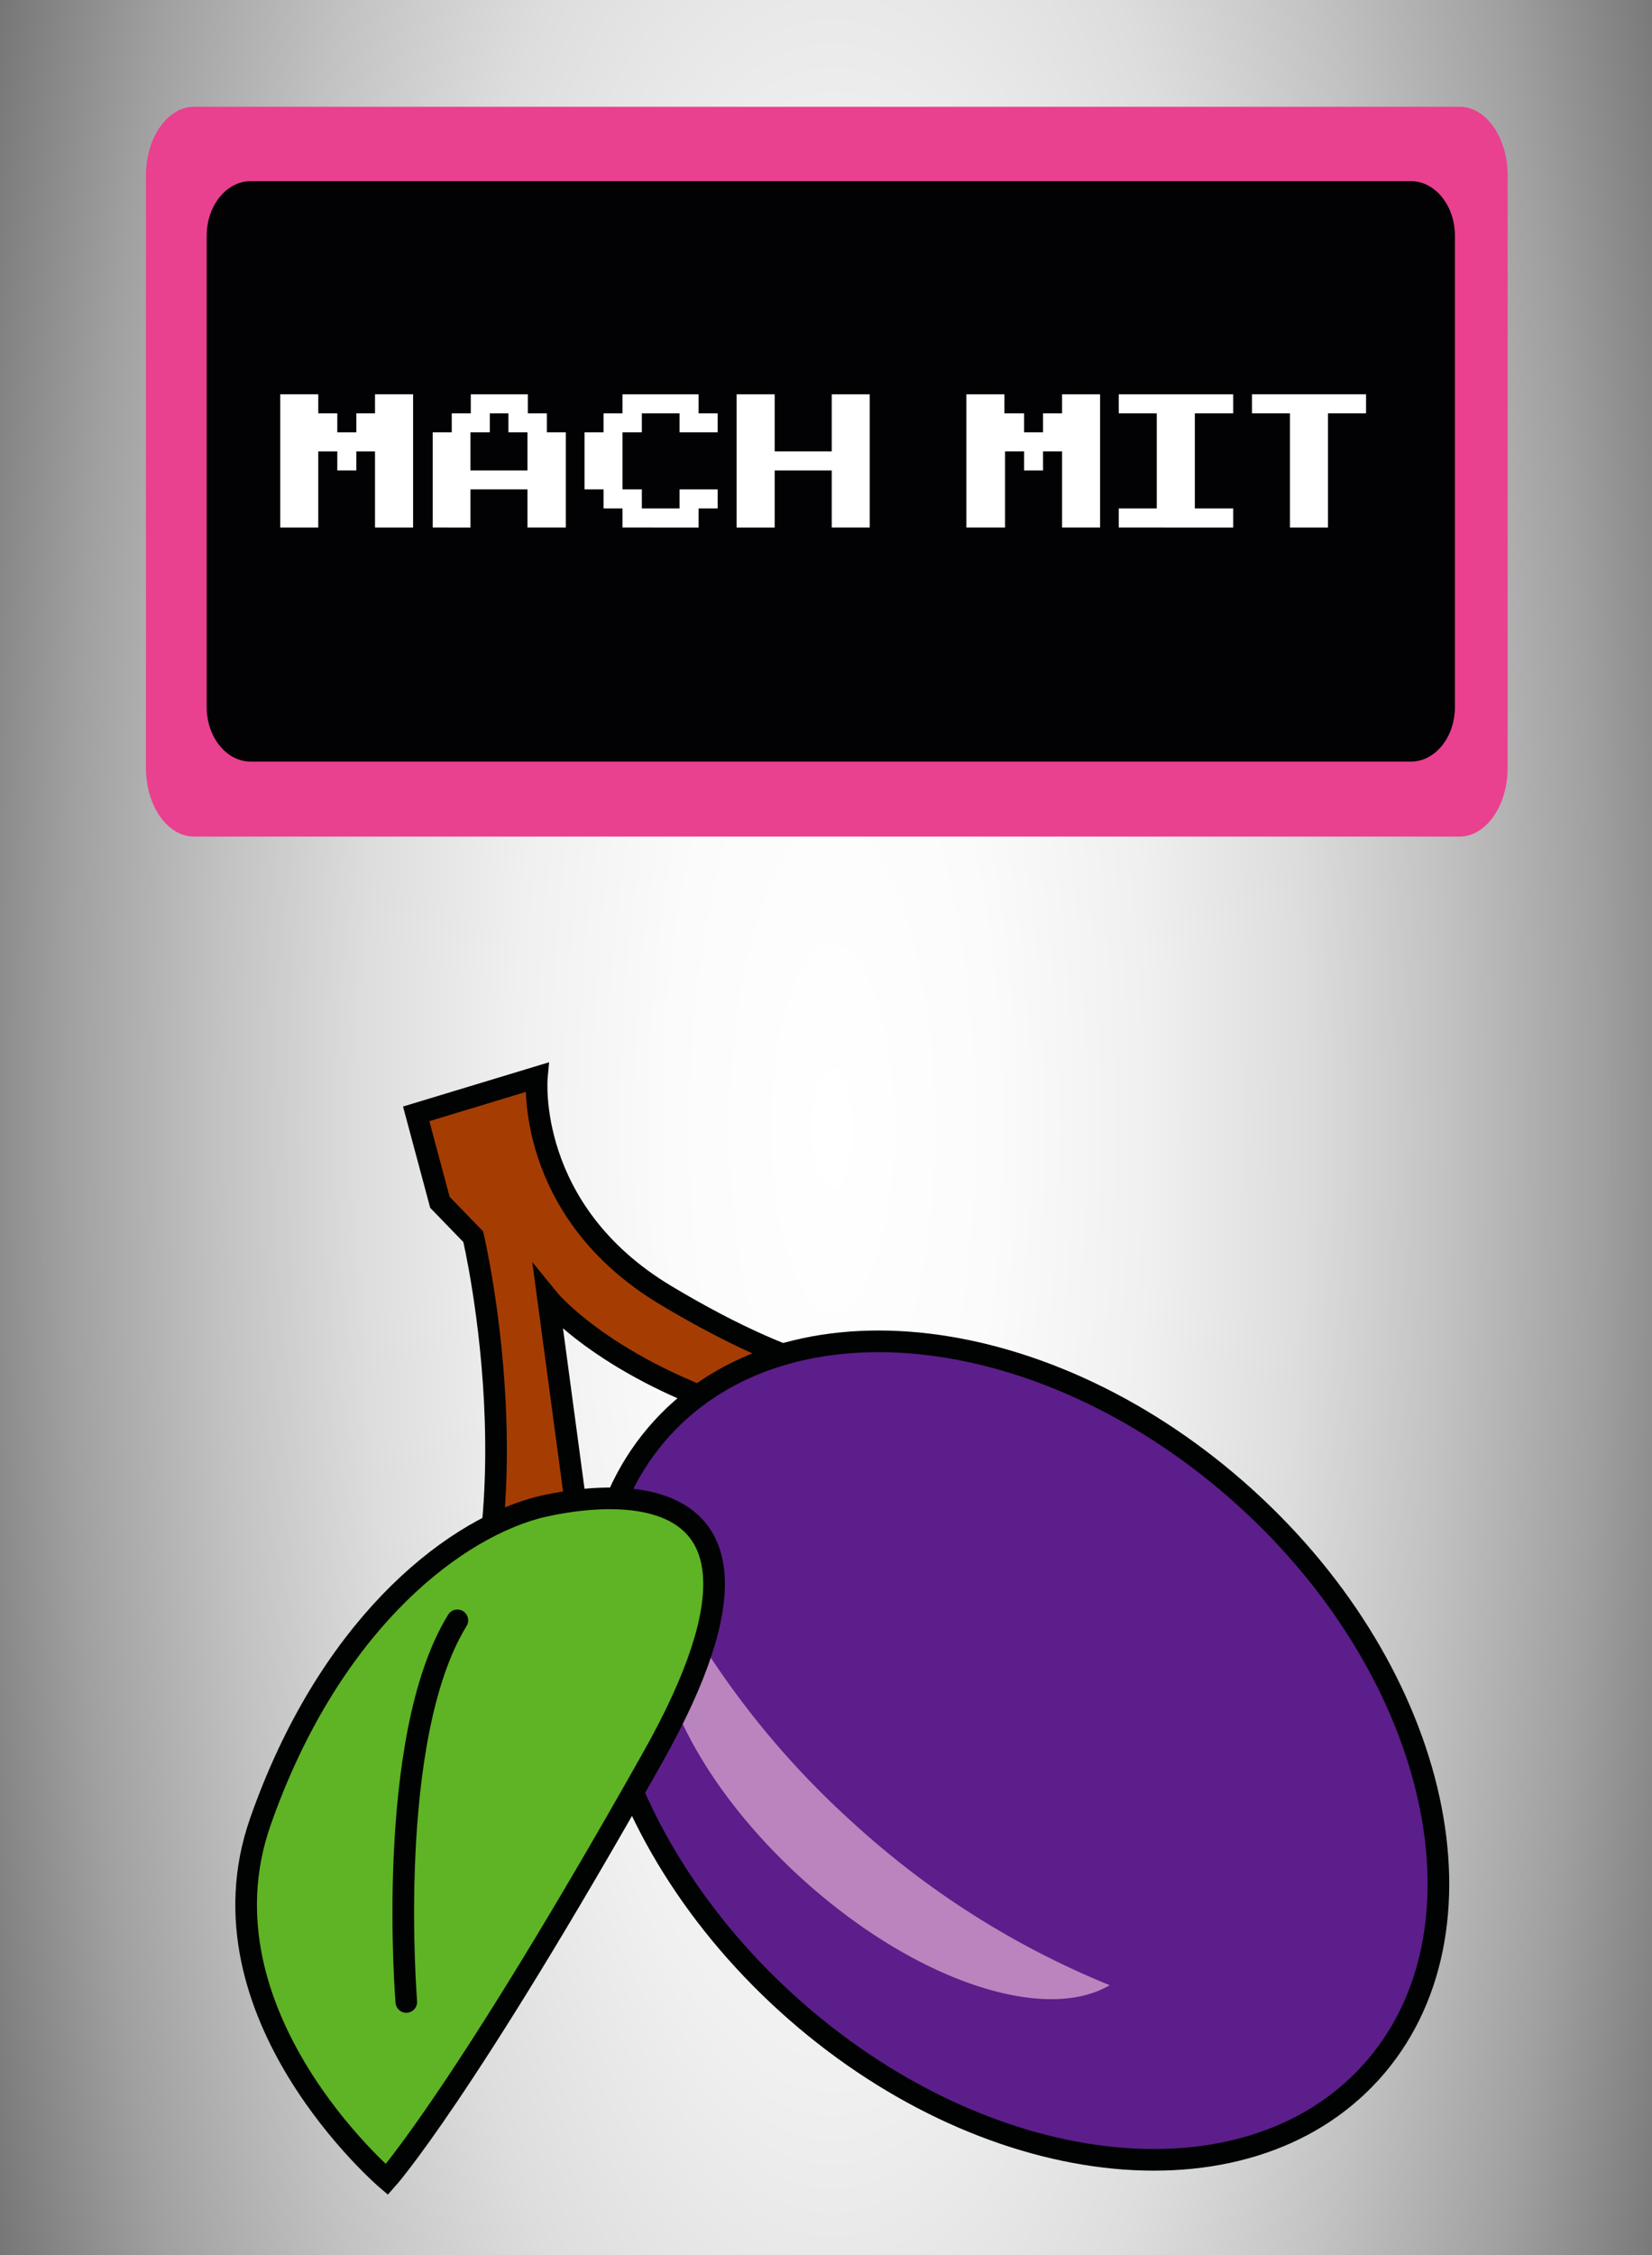
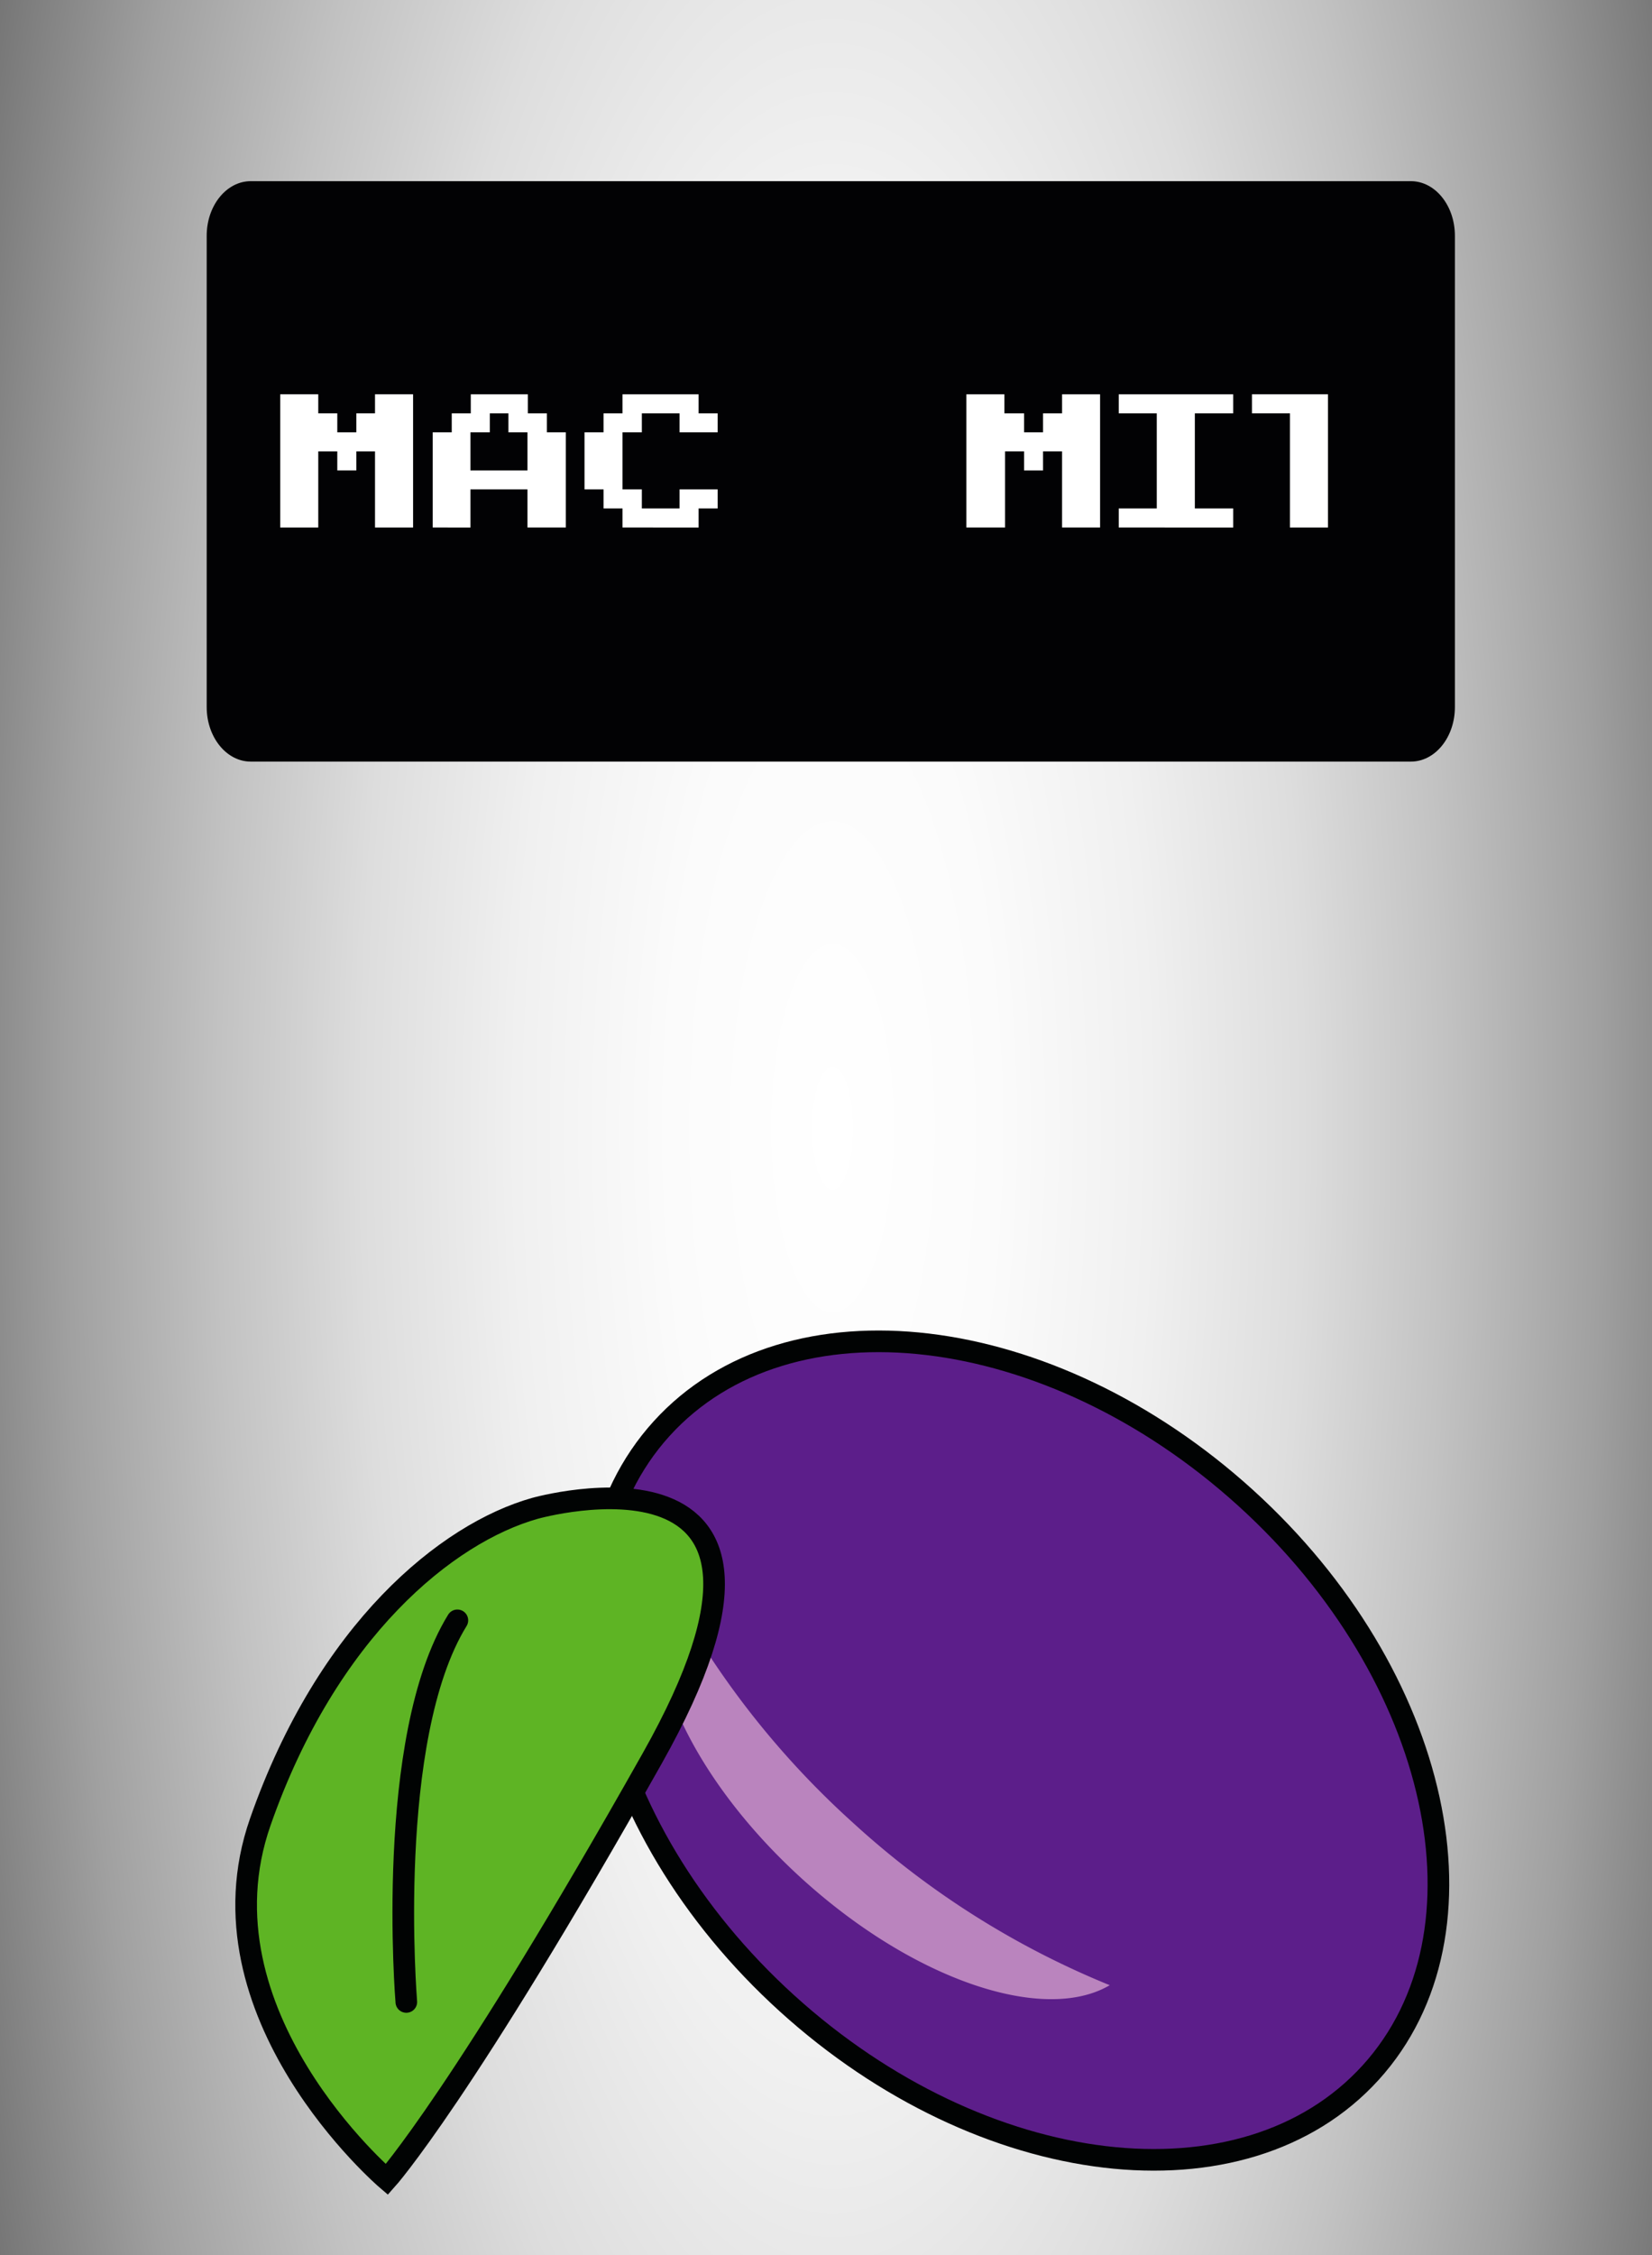
<svg xmlns="http://www.w3.org/2000/svg" viewBox="0 0 229.07 312.56">
  <rect x="0" y="0" width="229.07" height="312.56" fill="#333333" stroke="none" />
  <defs>
    <style>.cls-1{fill:url(#Unbenannter_Verlauf_3);}.cls-2{fill:#a53d03;}.cls-2,.cls-3,.cls-5,.cls-6{stroke:#010303;stroke-miterlimit:10;stroke-width:3px;}.cls-3{fill:#5c1e8a;}.cls-4{fill:#ba84be;}.cls-5{fill:#5eb424;}.cls-6{fill:none;stroke-linecap:round;}.cls-7{fill:#e9408f;}.cls-8{fill:#020204;}.cls-9{fill:#fff;}</style>
    <radialGradient id="Unbenannter_Verlauf_3" cx="115.44" cy="156.36" r="141.85" gradientTransform="translate(0 -312.71) scale(1 3)" gradientUnits="userSpaceOnUse">
      <stop offset="0" stop-color="#fff" />
      <stop offset="0.16" stop-color="#fbfbfb" />
      <stop offset="0.31" stop-color="#f0f0f0" />
      <stop offset="0.46" stop-color="#ddd" />
      <stop offset="0.6" stop-color="#c2c2c2" />
      <stop offset="0.75" stop-color="#a0a0a0" />
      <stop offset="0.89" stop-color="#777" />
      <stop offset="1" stop-color="#4f4f4f" />
    </radialGradient>
  </defs>
  <g id="Ebene_2" data-name="Ebene 2">
    <rect class="cls-1" x="-3.44" y="-5.23" width="237.77" height="323.16" />
    <g id="Zwetschke">
-       <path class="cls-2" d="M124.25,190.14c-2,1.64-12.33,1.13-31.93-10.61s-17.88-30.22-17.88-30.22l-16.73,5.07L61,166.64l4.62,4.77s10.6,44.77-7,69.65c-3.29,4.65,15.43,6.62,15.43,6.62l9-15.18L76,180s7.31,9,25.81,15.24,14.42,5.33,21.48,1.69,4.92-3.31,4.92-3.31Z" />
      <path class="cls-3" d="M91.75,198c17.57-19.34,53.82-15,80.95,9.59s34.93,60.32,17.36,79.67-53.82,15-80.94-9.6S74.2,217.32,91.75,198Z" />
      <path class="cls-4" d="M118.26,252.62A119.84,119.84,0,0,1,92.4,219.34c-4.44,9.55,3.24,26.93,18.81,41.06s33.58,20.09,42.67,14.75A119.27,119.27,0,0,1,118.26,252.62Z" />
      <path class="cls-5" d="M74.17,209.06s42.55-12,16.28,34.63-36.81,58.39-36.81,58.39-26.86-22.93-17.55-49.55S62,212.49,74.17,209.06Z" />
      <path class="cls-6" d="M63.42,224.58c-10.09,16.37-7.08,52.87-7.08,52.89" />
    </g>
    <g id="BAR">
      <g id="Schild">
-         <path class="cls-7" d="M209.05,106.43c0,5.26-3,9.52-6.66,9.52H26.9c-3.68,0-6.66-4.26-6.66-9.52V24.32c0-5.26,3-9.52,6.66-9.52H202.39c3.68,0,6.66,4.26,6.66,9.52Z" />
        <path class="cls-8" d="M195.63,25.11c3.38,0,6.11,3.39,6.11,7.57V98c0,4.17-2.73,7.56-6.11,7.56H34.77c-3.37,0-6.11-3.39-6.11-7.56V32.68c0-4.18,2.74-7.57,6.11-7.57" />
      </g>
    </g>
    <path class="cls-9" d="M38.86,54.65h5.27v2.64h2.64v2.63h2.64V57.29H52V54.65h5.28V73.11H52V62.56H49.41V65.2H46.77V62.56H44.13V73.11H38.86Z" />
    <path class="cls-9" d="M60,59.92h2.64V57.29h2.64V54.65h7.91v2.64h2.64v2.63h2.63V73.11H73.14V67.83H65.23v5.28H60Zm7.92-2.63v2.63H65.23V65.2h7.91V59.92H70.5V57.29Z" />
    <path class="cls-9" d="M94.23,70.47V67.83h5.28v2.64H96.87v2.64H86.32V70.47H83.69V67.83H81.05V59.92h2.64V57.29h2.63V54.65H96.87v2.64h2.64v2.63H94.23V57.29H89v2.63H86.32v7.91H89v2.64Z" />
-     <path class="cls-9" d="M102.14,54.65h5.28v7.91h7.91V54.65h5.27V73.11h-5.27V65.2h-7.91v7.91h-5.28Z" />
    <path class="cls-9" d="M134,54.65h5.27v2.64H142v2.63h2.63V57.29h2.64V54.65h5.27V73.11h-5.27V62.56h-2.64V65.2H142V62.56h-2.64V73.11H134Z" />
    <path class="cls-9" d="M165.68,57.29V70.47H171v2.64H155.13V70.47h5.27V57.29h-5.27V54.65H171v2.64Z" />
-     <path class="cls-9" d="M178.87,73.11V57.29h-5.27V54.65h15.82v2.64h-5.28V73.11Z" />
+     <path class="cls-9" d="M178.87,73.11V57.29h-5.27V54.65h15.82h-5.28V73.11Z" />
  </g>
</svg>